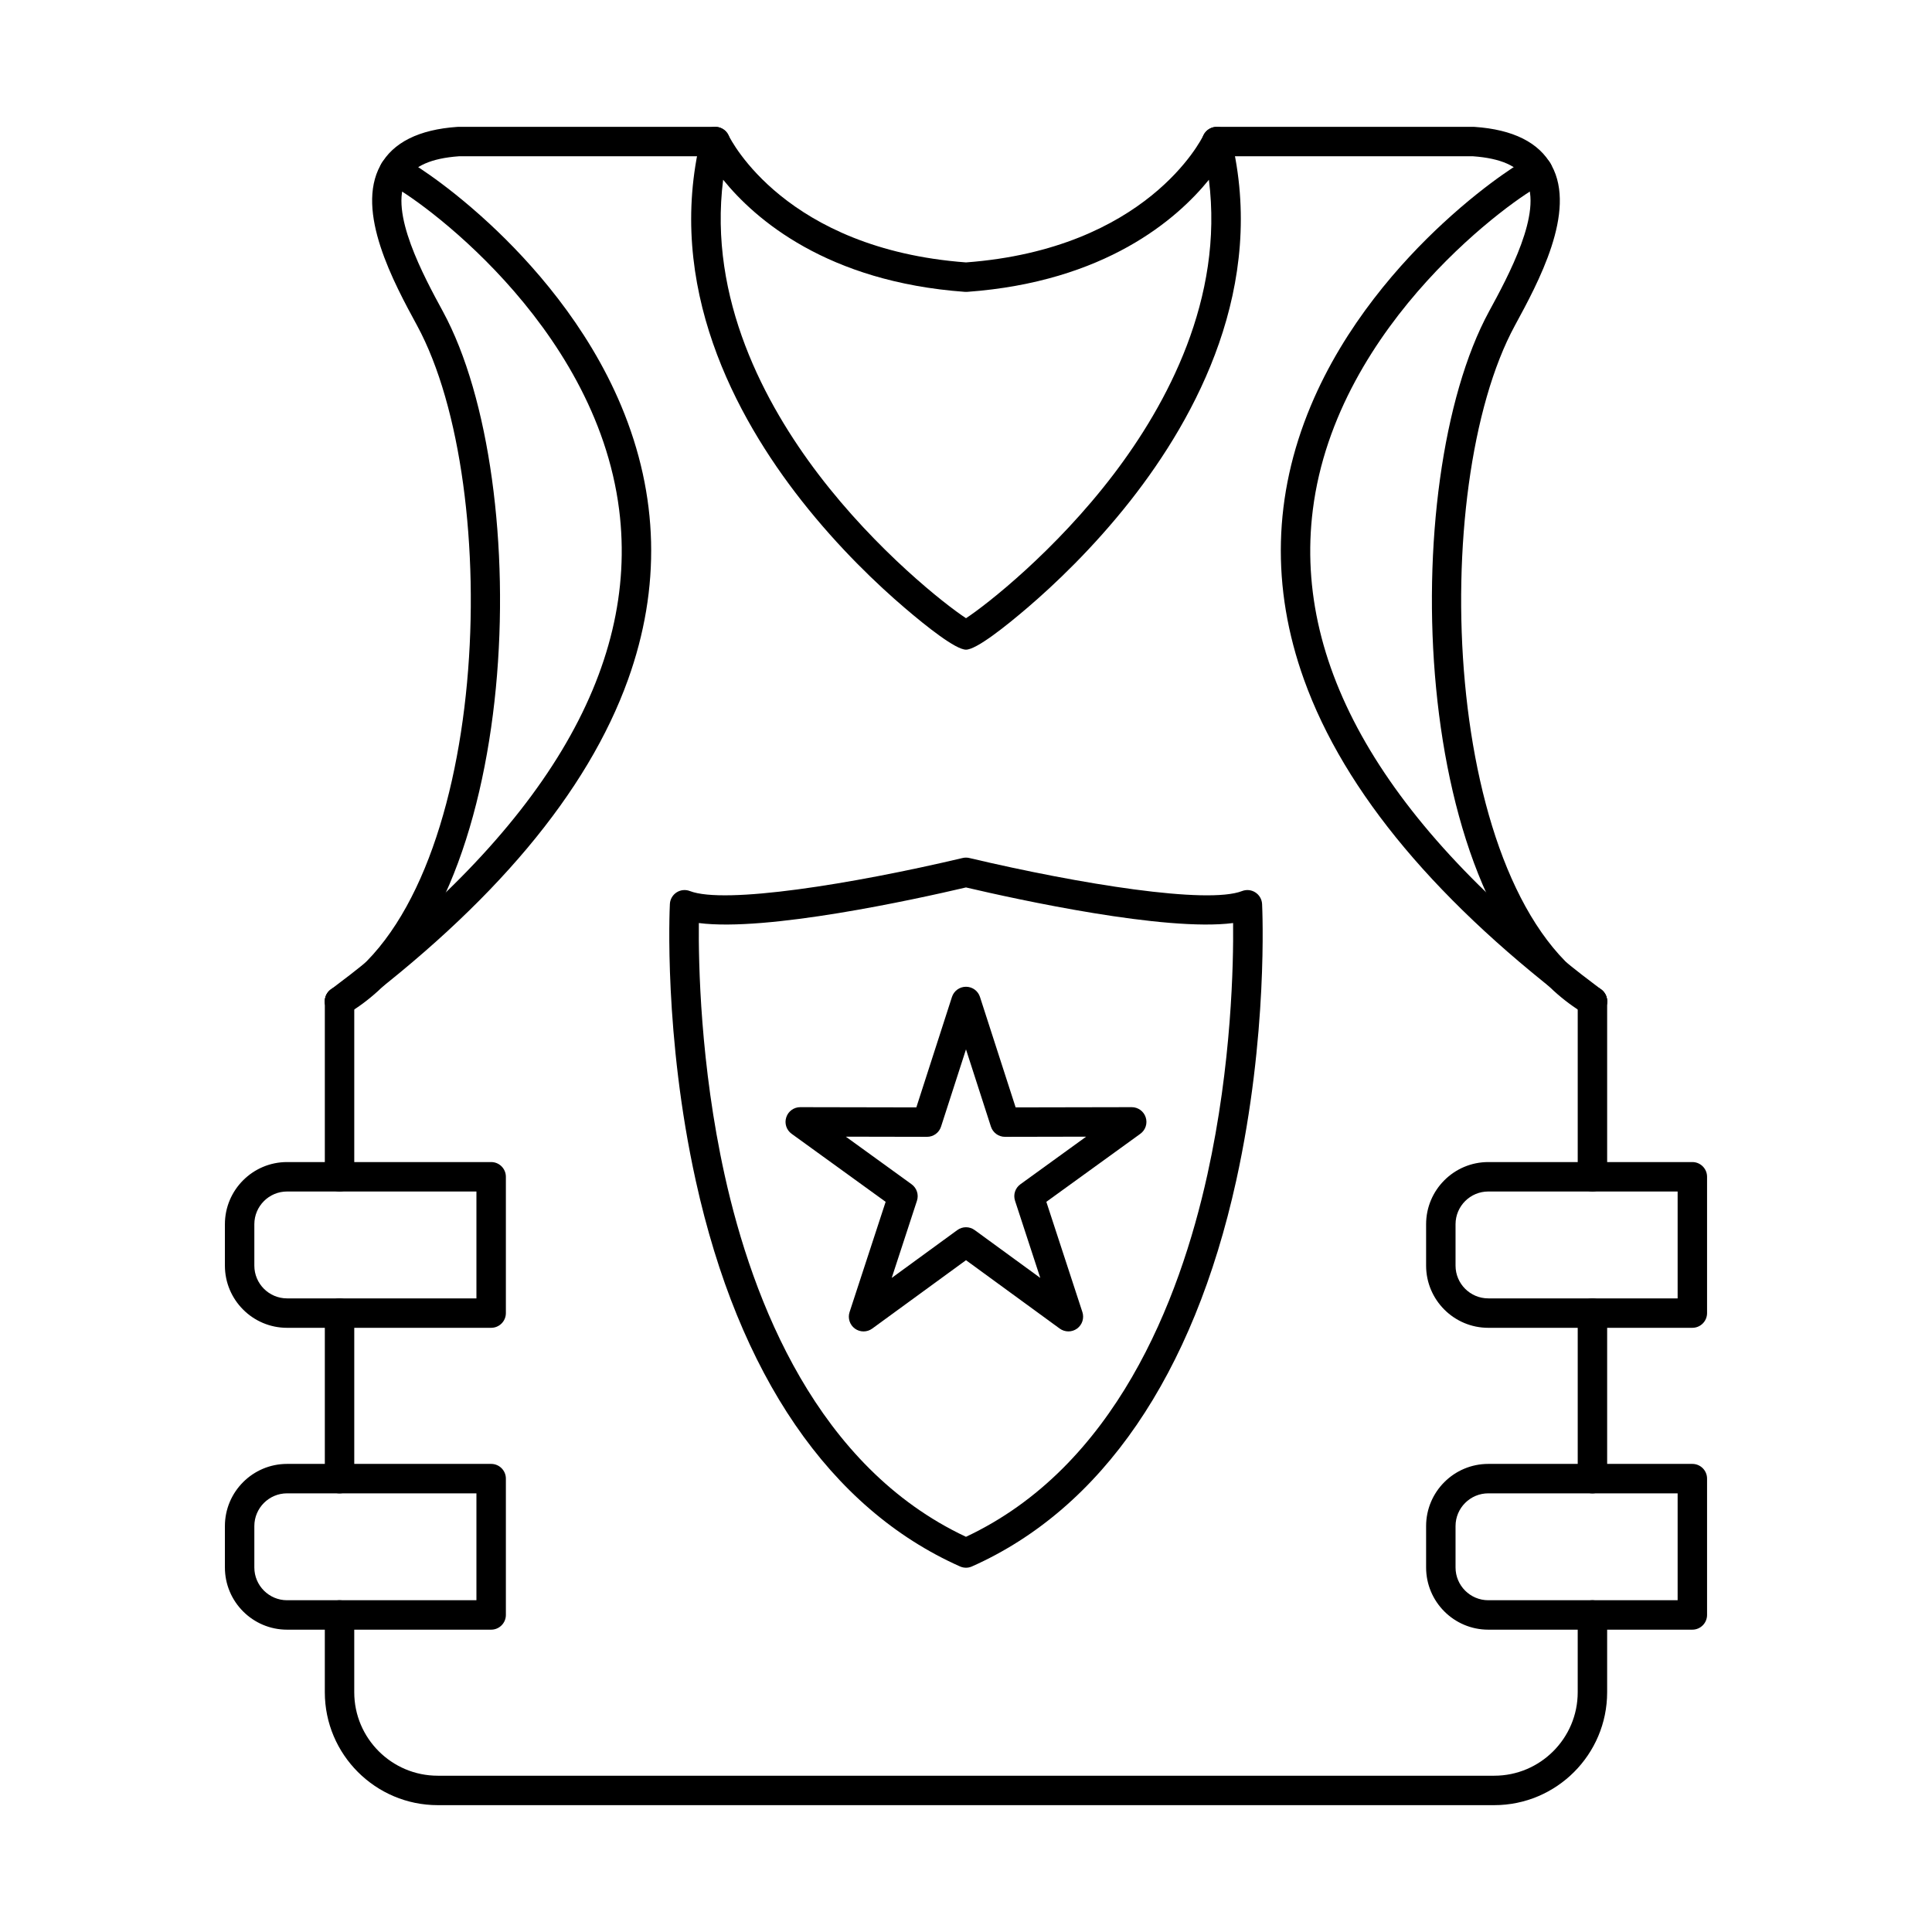
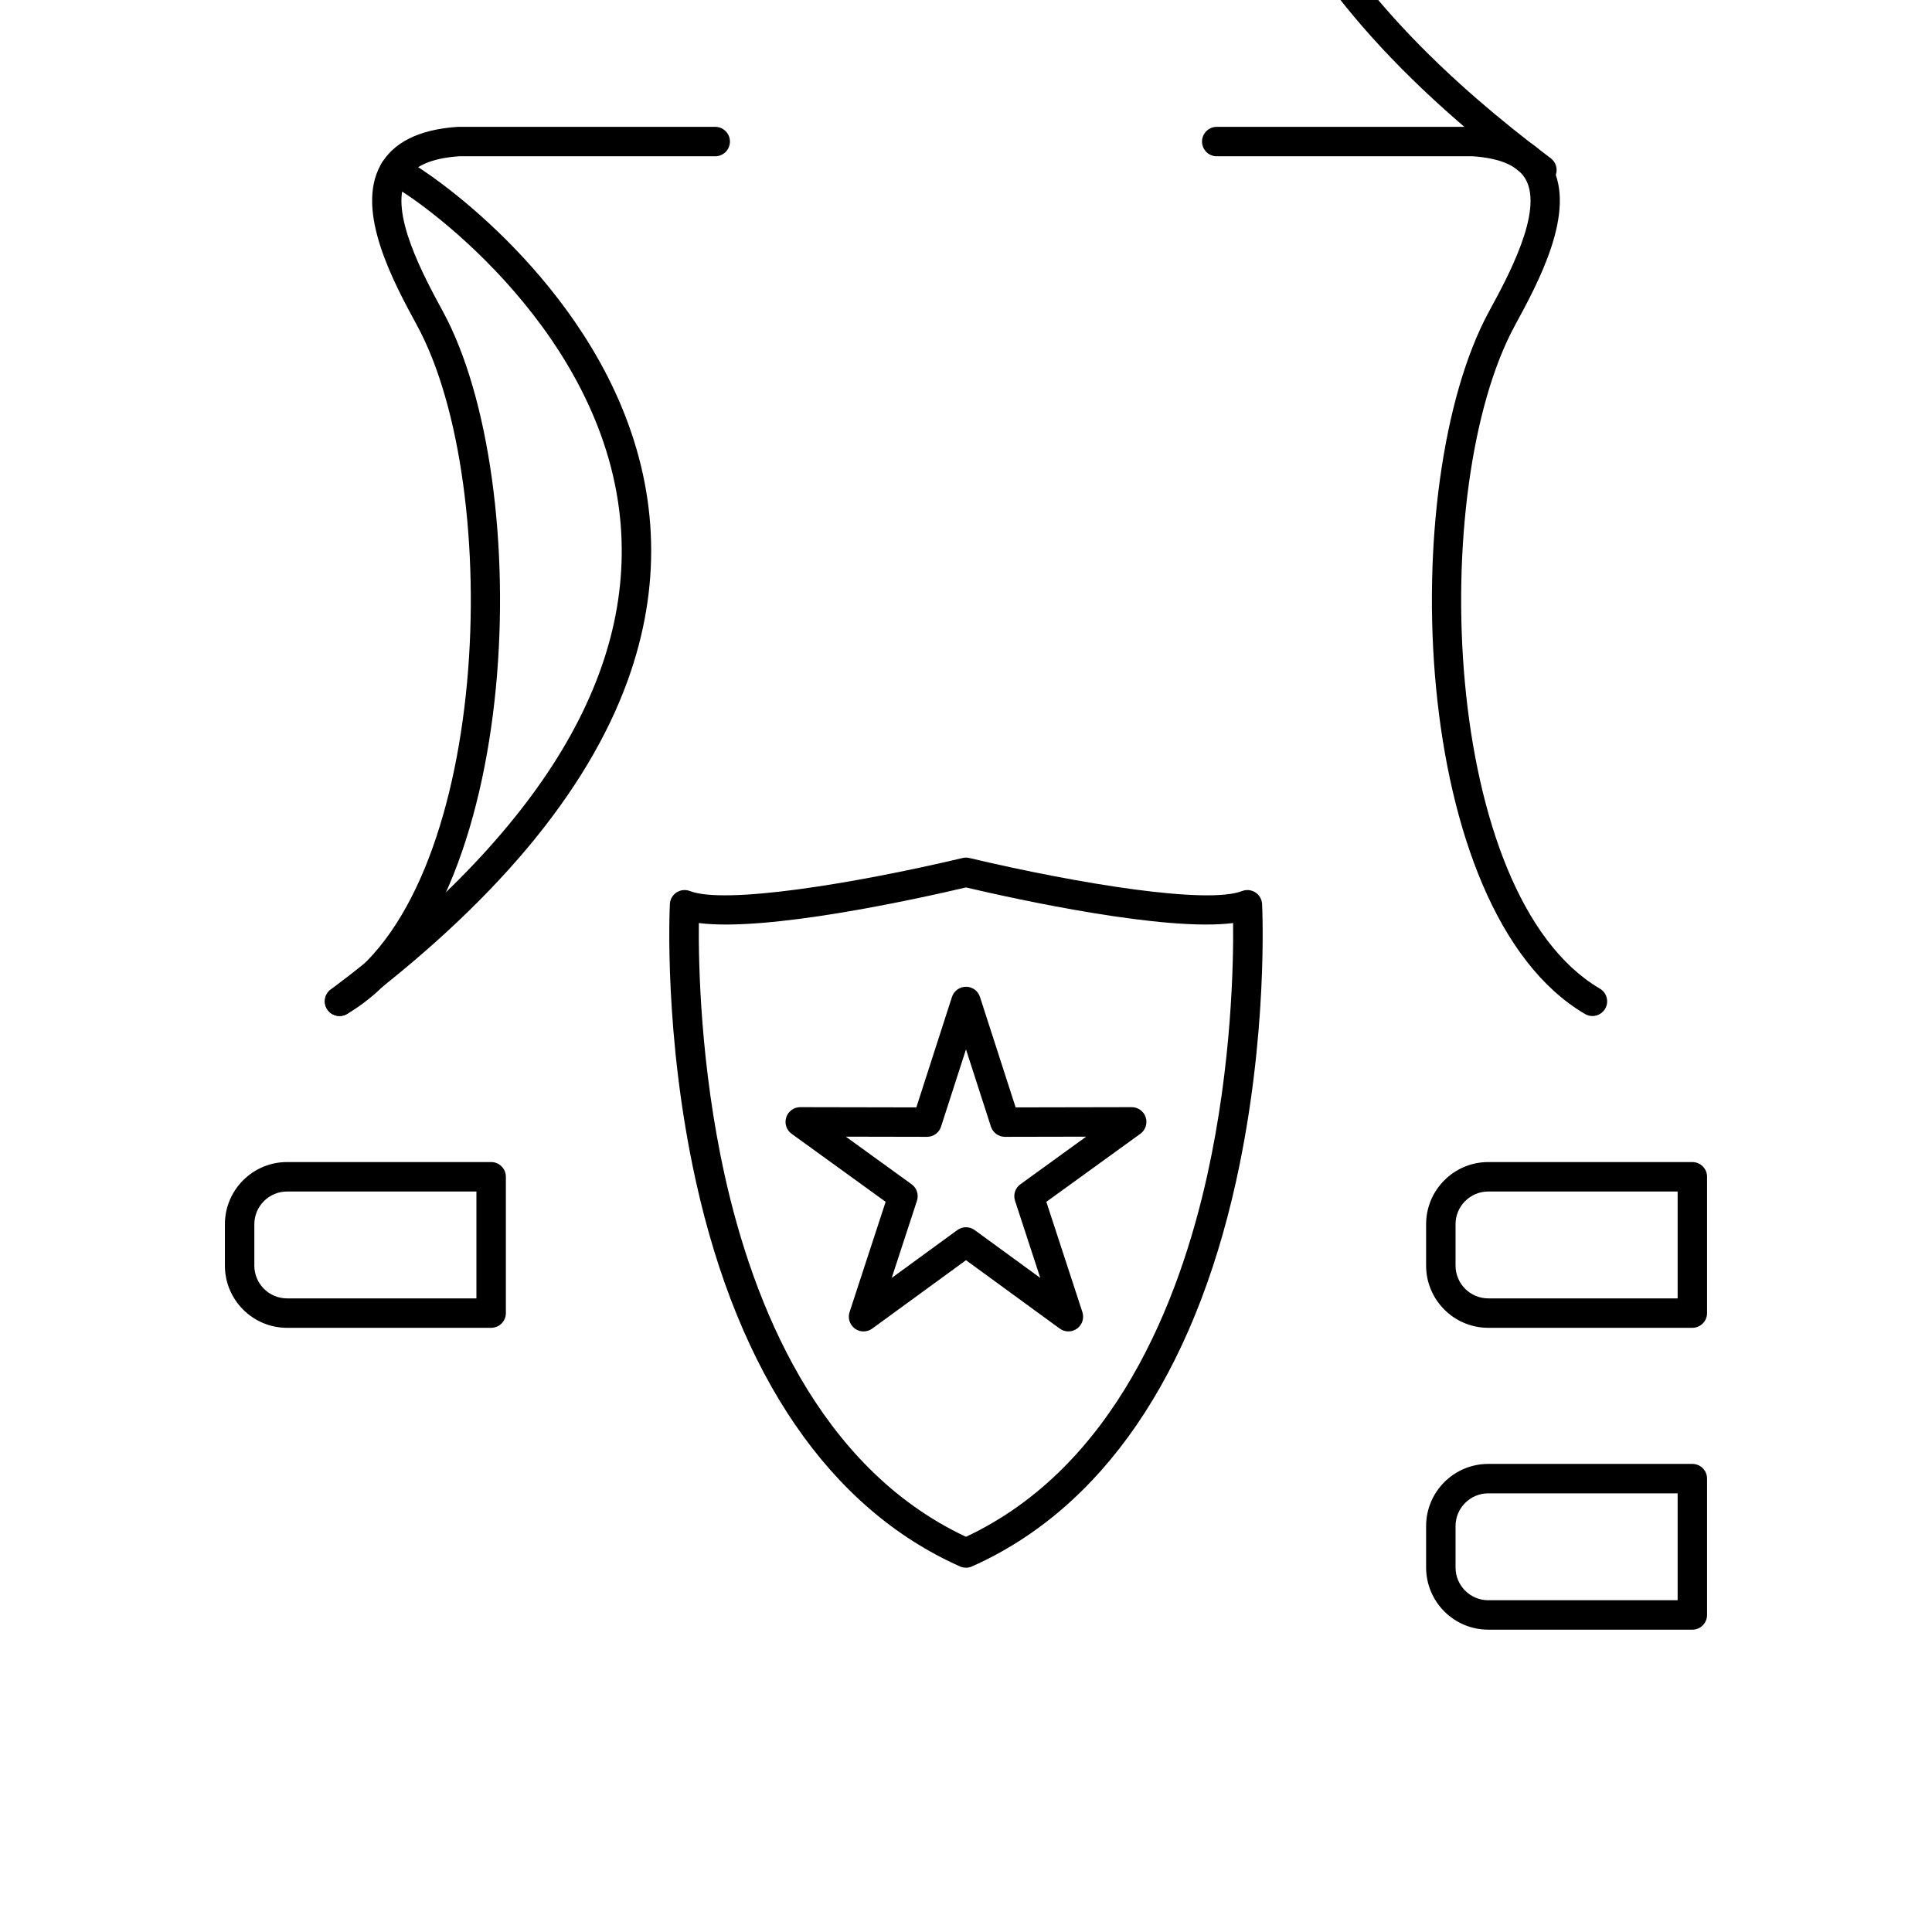
<svg xmlns="http://www.w3.org/2000/svg" fill="#000000" width="800px" height="800px" version="1.1" viewBox="144 144 512 512">
  <g>
-     <path d="m335.64 191.64c-3.981 31.527 11.137 59.512 25.27 78.078 15.414 20.242 33.578 34.512 39.094 38.113 5.508-3.602 23.684-17.871 39.094-38.113 14.133-18.57 29.254-46.551 25.27-78.078-8.453 10.43-27.473 27.055-64.074 29.707-0.195 0.012-0.379 0.012-0.57 0-36.605-2.656-55.629-19.281-64.078-29.707zm65.684 116.98m-2.652 0m1.328 7.547c-2.731 0-10.391-6.062-16.336-11.152-6.941-5.934-17.305-15.688-27.301-28.414-17.414-22.176-36.168-56.832-26.609-96.008 0.395-1.605 1.758-2.789 3.394-2.957 1.648-0.164 3.219 0.719 3.922 2.211 0.59 1.219 15.086 30.125 62.93 33.695 47.84-3.57 62.344-32.477 62.93-33.707 0.723-1.484 2.301-2.363 3.93-2.191 1.637 0.172 2.988 1.348 3.387 2.949 9.559 39.176-9.195 73.828-26.609 96.008-9.996 12.727-20.371 22.477-27.309 28.414-5.941 5.086-13.598 11.152-16.328 11.152z" />
    <path d="m233.99 413.26c-1.188 0-2.367-0.543-3.133-1.562-1.289-1.727-0.934-4.172 0.785-5.461 56.051-41.922 81.766-84.691 76.441-127.12-6.269-49.855-54.312-83.234-60.512-86.078-1.496-0.363-2.691-1.598-2.938-3.207-0.316-2.129 1.152-4.117 3.281-4.441 1.172-0.172 2.379-0.359 9.906 4.941 3.621 2.539 9.297 6.844 15.871 12.934 10.973 10.168 25.945 26.809 34.949 48.324 9.934 23.754 10.539 48.152 1.789 72.523-10.73 29.883-35.664 59.613-74.117 88.371-0.703 0.523-1.516 0.781-2.328 0.781z" />
    <path d="m233.99 413.26c-1.34 0-2.641-0.691-3.375-1.926-1.086-1.859-0.465-4.246 1.395-5.336 42.066-24.711 45.789-132.9 22.52-175.73-6.144-11.305-16.43-30.227-9.723-42.434 3.332-6.078 10.203-9.512 20.41-10.211 0.082-0.004 0.172-0.008 0.262-0.008h68.059c2.152 0 3.902 1.75 3.902 3.902 0 2.152-1.75 3.898-3.902 3.898h-67.926c-7.305 0.52-12.012 2.598-13.973 6.172-4.648 8.473 4.703 25.695 9.734 34.953 24.672 45.398 21.215 158.79-25.418 186.18-0.621 0.363-1.301 0.539-1.973 0.539z" />
-     <path d="m552.61 192.95m13.402 220.3c-0.812 0-1.637-0.254-2.336-0.781-38.441-28.754-63.375-58.488-74.102-88.371-8.75-24.367-8.148-48.77 1.785-72.523 9-21.52 23.969-38.156 34.949-48.324 6.574-6.09 12.254-10.395 15.859-12.934 7.539-5.301 8.746-5.113 9.918-4.941 2.133 0.324 3.598 2.312 3.269 4.441-0.242 1.613-1.43 2.844-2.926 3.207-6.199 2.844-54.242 36.227-60.512 86.078-5.332 42.426 20.391 85.199 76.43 127.12 1.73 1.289 2.086 3.738 0.797 5.461-0.777 1.023-1.945 1.562-3.133 1.562z" />
+     <path d="m552.61 192.95c-0.812 0-1.637-0.254-2.336-0.781-38.441-28.754-63.375-58.488-74.102-88.371-8.75-24.367-8.148-48.77 1.785-72.523 9-21.52 23.969-38.156 34.949-48.324 6.574-6.09 12.254-10.395 15.859-12.934 7.539-5.301 8.746-5.113 9.918-4.941 2.133 0.324 3.598 2.312 3.269 4.441-0.242 1.613-1.43 2.844-2.926 3.207-6.199 2.844-54.242 36.227-60.512 86.078-5.332 42.426 20.391 85.199 76.43 127.12 1.73 1.289 2.086 3.738 0.797 5.461-0.777 1.023-1.945 1.562-3.133 1.562z" />
    <path d="m566.01 413.26c-0.672 0-1.352-0.172-1.973-0.539-46.633-27.395-50.098-140.78-25.43-186.18 5.039-9.258 14.395-26.48 9.746-34.953-1.973-3.574-6.668-5.652-13.973-6.172h-67.926c-2.152 0-3.902-1.746-3.902-3.898 0-2.152 1.75-3.902 3.902-3.902h68.059c0.094 0 0.172 0.004 0.262 0.008 10.211 0.699 17.07 4.133 20.41 10.211 6.707 12.211-3.574 31.129-9.723 42.434-23.27 42.824-19.547 151.02 22.52 175.73 1.863 1.09 2.481 3.481 1.395 5.336-0.73 1.234-2.031 1.926-3.375 1.926z" />
-     <path d="m233.98 459.76c-2.152 0-3.898-1.75-3.898-3.902v-46.504c0-2.152 1.746-3.898 3.898-3.898 2.152 0 3.902 1.746 3.902 3.898v46.504c0 2.152-1.75 3.902-3.902 3.902zm332.03 0c-2.152 0-3.898-1.75-3.898-3.902v-46.504c0-2.152 1.746-3.898 3.898-3.898s3.902 1.746 3.902 3.898v46.504c0 2.152-1.75 3.902-3.902 3.902zm-332.03 79.996c-2.152 0-3.898-1.75-3.898-3.902v-43.867c0-2.156 1.746-3.902 3.898-3.902 2.152 0 3.902 1.746 3.902 3.902v43.867c0 2.152-1.75 3.902-3.902 3.902zm332.03 0c-2.152 0-3.898-1.75-3.898-3.902v-43.867c0-2.156 1.746-3.902 3.898-3.902s3.902 1.746 3.902 3.902v43.867c0 2.152-1.75 3.902-3.902 3.902zm-26.02 82.629h-279.98c-16.5 0-29.93-13.422-29.93-29.918v-20.484c0-2.152 1.746-3.898 3.898-3.898 2.152 0 3.902 1.746 3.902 3.898v20.484c0 12.199 9.926 22.117 22.129 22.117h279.98c12.203 0 22.121-9.918 22.121-22.117v-20.484c0-2.152 1.746-3.898 3.898-3.898s3.902 1.746 3.902 3.898v20.484c0 16.496-13.422 29.918-29.922 29.918z" />
-     <path d="m220.07 539.75c-4.777 0-8.668 3.891-8.668 8.676v10.973c0 4.785 3.891 8.68 8.668 8.68h50.188v-28.328zm54.094 36.129h-54.094c-9.082 0-16.469-7.394-16.469-16.48v-10.973c0-9.086 7.387-16.477 16.469-16.477h54.094c2.152 0 3.898 1.746 3.898 3.898v36.129c0 2.152-1.746 3.902-3.898 3.902z" />
    <path d="m220.07 459.76c-4.777 0-8.668 3.891-8.668 8.676v10.973c0 4.785 3.891 8.676 8.668 8.676h50.188v-28.324zm54.094 36.125h-54.094c-9.082 0-16.469-7.391-16.469-16.477v-10.973c0-9.086 7.387-16.477 16.469-16.477h54.094c2.152 0 3.898 1.746 3.898 3.898v36.129c0 2.152-1.746 3.898-3.898 3.898z" />
    <path d="m538.41 459.76c-4.785 0-8.676 3.891-8.676 8.676v10.973c0 4.785 3.891 8.676 8.676 8.676h50.18v-28.324zm54.082 36.125h-54.082c-9.09 0-16.477-7.391-16.477-16.477v-10.973c0-9.086 7.387-16.477 16.477-16.477h54.082c2.152 0 3.898 1.746 3.898 3.898v36.129c0 2.152-1.746 3.898-3.898 3.898z" />
    <path d="m538.41 539.75c-4.785 0-8.676 3.891-8.676 8.676v10.973c0 4.785 3.891 8.68 8.676 8.68h50.18v-28.328zm54.082 36.129h-54.082c-9.09 0-16.477-7.394-16.477-16.48v-10.973c0-9.086 7.387-16.477 16.477-16.477h54.082c2.152 0 3.898 1.746 3.898 3.898v36.129c0 2.152-1.746 3.902-3.898 3.902z" />
    <path d="m400 469.23c0.805 0 1.617 0.254 2.297 0.75l17.387 12.68-6.688-20.449c-0.531-1.609 0.039-3.379 1.422-4.371l17.426-12.613-21.512 0.043h-0.008c-1.695 0-3.191-1.09-3.719-2.703l-6.606-20.473-6.613 20.473c-0.516 1.613-2.012 2.703-3.711 2.703h-0.008l-21.512-0.043 17.426 12.613c1.371 0.992 1.953 2.762 1.422 4.371l-6.688 20.449 17.387-12.68c0.68-0.496 1.484-0.75 2.293-0.75zm27.148 27.605c-0.812 0-1.617-0.246-2.309-0.746l-24.84-18.125-24.852 18.125c-1.363 1-3.219 1.004-4.59 0.004-1.363-0.992-1.938-2.758-1.414-4.367l9.562-29.23-24.914-18.027c-1.375-0.988-1.953-2.754-1.422-4.363 0.516-1.609 2.019-2.695 3.711-2.695h0.008l30.754 0.059 9.438-29.266c0.523-1.613 2.019-2.703 3.719-2.703 1.695 0 3.191 1.09 3.707 2.703l9.449 29.266 30.75-0.059h0.012c1.684 0 3.188 1.086 3.707 2.695 0.527 1.609-0.047 3.375-1.422 4.363l-24.91 18.027 9.559 29.23c0.516 1.609-0.051 3.375-1.422 4.367-0.684 0.496-1.488 0.742-2.285 0.742z" />
    <path d="m329.2 388.62c-0.109 10.512 0.359 37.465 6.84 66.789 7.445 33.66 24.594 77.387 63.953 95.859 39.41-18.492 56.547-62.301 63.988-96.031 6.461-29.293 6.918-56.137 6.805-66.621-18.012 2.32-56.961-6.195-70.789-9.434-13.836 3.242-52.777 11.758-70.793 9.434zm70.793 170.84h-0.008c-0.488 0-0.977-0.094-1.453-0.285-0.055-0.02-0.102-0.039-0.152-0.066-34.43-15.34-58.629-50.676-69.992-102.19-8.492-38.484-6.938-71.934-6.863-73.34 0.055-1.254 0.719-2.394 1.766-3.078 1.055-0.684 2.367-0.816 3.535-0.363 9.203 3.566 42.871-1.812 72.191-8.738 0.32-0.082 0.641-0.125 0.977-0.125 0.336 0 0.664 0.043 0.973 0.125 29.32 6.926 62.992 12.312 72.195 8.738 1.168-0.453 2.477-0.32 3.527 0.363 1.055 0.684 1.715 1.824 1.777 3.078 0.07 1.406 1.625 34.855-6.867 73.34-11.367 51.523-35.578 86.863-70.012 102.2-0.012 0.004-0.012 0.008-0.02 0.008 0 0 0 0.004-0.012 0.004-0.504 0.223-1.035 0.332-1.562 0.332z" />
  </g>
</svg>